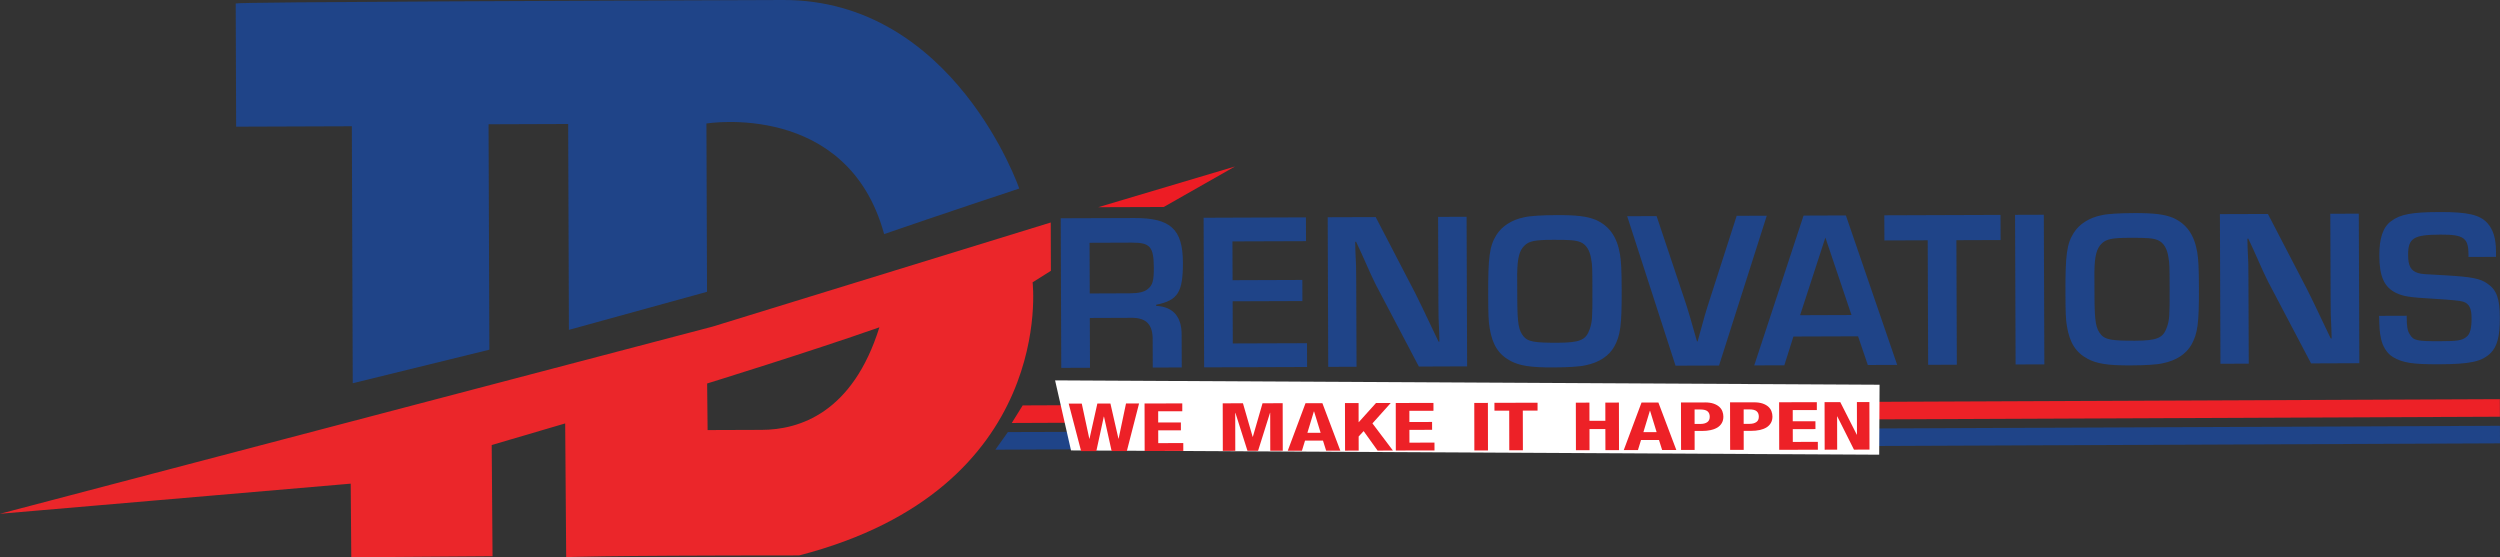
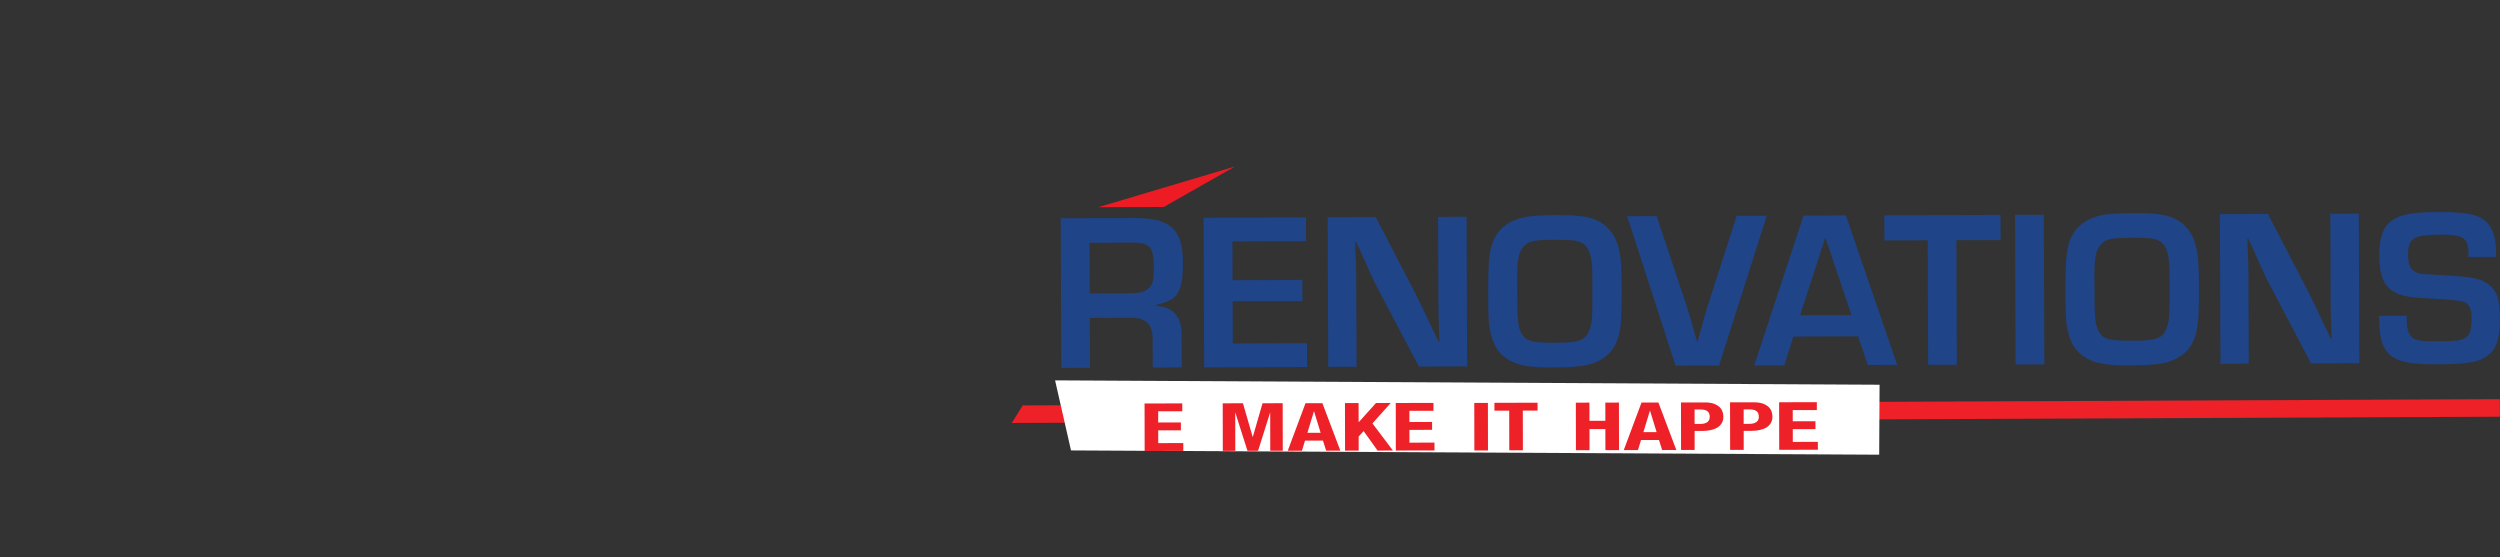
<svg xmlns="http://www.w3.org/2000/svg" viewBox="0 0 801.86 178.75">
  <rect x="0" y="0" width="801.86" height="178.75" fill="#333333" stroke="none" />
  <defs>
    <style>.d,.e{fill:#ed2127;}.f{fill:#fff;}.f,.g,.h,.e,.i{fill-rule:evenodd;}.g{fill:#eb262a;}.h{fill:#ed1c24;}.i{fill:#1f4488;}</style>
  </defs>
  <g id="a" />
  <g id="b">
    <g id="c">
      <polygon class="e" points="801.83 133.66 324.52 135.67 328.02 130.03 801.81 128.03 801.83 133.66" />
-       <polygon class="i" points="801.86 142.2 319.26 144.23 323.27 138.59 801.84 136.57 801.86 142.2" />
      <polygon class="f" points="602.74 145.84 343.52 144.47 338.41 122 602.86 123.4 602.74 145.84" />
-       <polygon class="e" points="346.97 129.45 349.39 140.72 349.45 140.72 351.97 129.44 356.16 129.43 358.73 140.7 358.79 140.7 361.16 129.42 365.35 129.41 361.43 144.67 356.55 144.68 354.1 133.62 354.04 133.62 351.64 144.69 346.76 144.7 342.78 129.46 346.97 129.45" />
      <polygon class="e" points="379.21 131.91 371.48 131.92 371.48 135.51 378.76 135.5 378.77 138.02 371.49 138.03 371.5 142.13 379.53 142.11 379.54 144.63 367.14 144.66 367.11 129.41 379.21 129.39 379.21 131.91" />
      <polygon class="e" points="398.67 129.35 401.78 140.11 401.84 140.11 404.95 129.34 411.41 129.33 411.44 144.57 407.43 144.58 407.41 132.41 407.35 132.41 403.52 144.59 400.12 144.6 396.25 132.43 396.19 132.43 396.21 144.6 392.21 144.61 392.18 129.36 398.67 129.35" />
      <path class="e" d="M423.58,138.81l-2.1-6.85h-.06l-2.08,6.86h4.25Zm.56-9.51l5.76,15.24h-4.55l-1.01-3.21h-5.76l-.99,3.24h-4.55l5.7-15.25h5.4Z" />
      <polygon class="e" points="435.77 135.39 435.83 135.39 441.34 129.27 446.07 129.26 440.2 135.8 446.77 144.51 441.85 144.52 437.38 138.27 435.78 140 435.79 144.53 431.42 144.54 431.39 129.29 435.76 129.28 435.77 135.39" />
      <polygon class="e" points="459.78 131.75 452.05 131.77 452.05 135.36 459.33 135.34 459.34 137.86 452.06 137.88 452.07 141.98 460.1 141.96 460.11 144.48 447.7 144.5 447.68 129.26 459.77 129.23 459.78 131.75" />
      <rect class="d" x="472.89" y="129.2" width="4.37" height="15.25" transform="translate(-.25 .86) rotate(-.1)" />
      <polygon class="e" points="493.16 131.69 488.43 131.7 488.46 144.43 484.09 144.43 484.07 131.71 479.34 131.72 479.33 129.2 493.16 129.17 493.16 131.69" />
      <polygon class="e" points="509.8 129.14 509.81 134.97 514.91 134.96 514.9 129.13 519.26 129.12 519.29 144.37 514.93 144.38 514.91 137.61 509.82 137.62 509.83 144.39 505.47 144.39 505.44 129.15 509.8 129.14" />
      <path class="e" d="M531.35,138.6l-2.1-6.85h-.06l-2.08,6.86h4.25Zm.56-9.51l5.76,15.24h-4.55l-1.01-3.21h-5.76l-.99,3.24h-4.55l5.7-15.25h5.4Z" />
      <path class="e" d="M545.48,135.97c.87,0,1.57-.19,2.11-.56,.53-.37,.8-.95,.8-1.73,0-.77-.23-1.35-.7-1.75-.47-.4-1.24-.59-2.34-.59h-1.82v4.64h1.95Zm1.32-6.9c1.11,0,2.05,.13,2.81,.39,.76,.26,1.37,.61,1.84,1.03,.47,.43,.8,.91,1,1.46,.2,.55,.31,1.11,.31,1.68,0,.78-.16,1.47-.5,2.05-.33,.59-.8,1.06-1.39,1.43-.6,.37-1.32,.65-2.17,.84-.85,.19-1.79,.28-2.82,.28h-2.34v6.09h-4.35l-.03-15.24h7.64Z" />
      <path class="e" d="M561.22,135.94c.87,0,1.57-.19,2.11-.56,.54-.37,.8-.95,.8-1.73,0-.77-.23-1.35-.7-1.75-.47-.4-1.24-.59-2.34-.59h-1.82v4.64h1.95Zm1.32-6.9c1.11,0,2.05,.13,2.81,.39,.76,.26,1.37,.61,1.84,1.03,.46,.43,.8,.91,1,1.46,.2,.55,.31,1.11,.31,1.68,0,.78-.16,1.47-.5,2.05-.33,.58-.8,1.06-1.39,1.43-.6,.37-1.32,.65-2.17,.84-.85,.19-1.79,.28-2.82,.28h-2.34v6.09h-4.35l-.03-15.24h7.64Z" />
      <polygon class="e" points="582.74 131.52 575.01 131.53 575.01 135.12 582.29 135.11 582.3 137.63 575.02 137.64 575.03 141.74 583.06 141.73 583.07 144.25 570.67 144.27 570.64 129.02 582.74 129 582.74 131.52" />
-       <polygon class="e" points="595.55 139.42 595.61 139.42 595.59 128.97 599.6 128.97 599.63 144.21 594.65 144.22 589.3 133.56 589.24 133.56 589.26 144.23 585.25 144.24 585.22 128.99 590.26 128.98 595.55 139.42" />
-       <path class="i" d="M75.6,1.11l.14,39.52,37.11-.13,.29,82.42,43.82-10.76-.26-72.3,25.54-.09,.23,66.03,44.3-12.21-.19-53.98s45.28-7.39,57,35.47c16.85-5.84,43.33-14.61,43.33-14.61C326.93,60.46,305.99-.19,251.05,0,196.1,.2,75.6,.62,75.6,1.11Z" />
-       <path class="g" d="M244.31,137.88l-17.35,.06-.15-14.94s33.11-10.23,55.25-18.02c-8.58,27.5-25.7,32.86-37.75,32.9h0Zm92.69-66.51l-108.45,33.39L0,164.79l112.49-9.66,.18,23.62,45.31-.34-.27-35.67,23.57-6.93,.32,42.9s7.23-.54,74.71-.56c82.75-21.35,74.89-87.6,74.89-87.6l5.87-3.69-.05-15.49Z" />
      <polygon class="h" points="352.25 66.46 396.11 53.4 373.26 66.39 352.25 66.46" />
      <path class="i" d="M340.39,117.99l9.22-.03-.06-15.97,12.95-.05c5.1-.16,7.35,2.05,7.21,7.32l.03,8.63,9.3-.03-.04-10.44c.04-5.81-2.7-9.05-8.17-9.31v-.37c6.97-1.39,8.61-3.99,8.58-13.55-.04-10.73-4.01-14.3-15.59-14.26l-23.6,.08,.17,47.99h0Zm9.14-23.86l-.06-16.26,13.52-.05c5.89-.02,7.06,1.28,7.09,8.03,.01,4.1-.35,5.55-1.85,6.78-1.08,1-2.95,1.44-5.83,1.45l-12.87,.05h0Zm45.77-16.7l23.6-.08-.03-7.63-32.82,.12,.17,47.99,33.02-.12-.03-7.63-23.8,.08-.05-13.52,22.38-.08-.02-6.77-22.38,.08-.04-12.44h0Zm75.1-7.9l-9.14,.03,.1,27.64c.02,4.45,.02,4.81,.24,9.28l.09,3.08h-.29l-1.89-3.95c-3.27-6.88-3.84-8.1-5.65-11.71l-12.61-24.27-15.4,.05,.17,47.99,9.08-.03-.1-27.56c-.02-4.47-.02-4.83-.26-9.42l-.07-3.1h.29l1.58,3.38c2.9,6.6,3.84,8.55,4.73,10.35l13.82,26.28,15.48-.06-.17-47.99h0Zm28.62-.53c-4.3,.02-8.26,.23-10.14,.69-3.95,.79-7.11,2.82-8.89,5.64-2.23,3.54-2.71,7.05-2.66,19.43,.02,5.98,.09,8.28,.47,10.5,.88,5.32,2.82,8.41,6.65,10.48,2.96,1.58,6.56,2.14,13.69,2.11,4.67-.02,8.48-.23,10.42-.69,4.32-.87,7.48-2.96,9.2-5.99,1.99-3.62,2.42-6.78,2.38-18.28-.02-6.4-.18-9.22-.55-11.38-.96-5.61-3.42-9.04-7.75-10.99-2.8-1.13-5.96-1.55-12.81-1.53h0Zm-12.38,18.61c.06-4.75,.69-7.26,2.27-8.78,1.5-1.54,3.44-1.89,9.27-1.91,5.4-.02,7.2,.12,8.79,.76,1.8,.77,2.95,2.58,3.38,5.37,.38,2.24,.38,2.45,.4,10.01,.03,9-.05,10.22-.89,12.59-1.21,3.45-3.15,4.25-10.2,4.28-7.34,.03-9.51-.33-10.88-1.9-1.72-2.01-2.1-4.17-2.13-12.6l-.03-7.83h0Zm70.39-18.38l-8.76,27.22c-1.27,3.96-1.57,4.98-3.77,13.05h-.2c-1.4-5.03-3.14-11-3.86-13.02l-9.09-27.16-9.44,.03,15.51,47.94,13.95-.05,15.31-48.05-9.65,.03h0Zm38.92,38.64l-20.72,.07-2.92,9.23-9.65,.03,15.82-48.05,13.58-.05,16.45,47.94-9.42,.03-3.13-9.21h0Zm-2.1-6.83l-8.37-24.85-8.11,24.91,16.48-.06h0Zm33.65-24l14.18-.05-.03-8.06-37.27,.13,.03,8.06,13.89-.05,.14,39.94,9.2-.03-.14-39.94h0Zm28.04-8.16l-9.22,.03,.17,47.99,9.22-.03-.17-47.99h0Zm28.62-.53c-4.3,.02-8.26,.23-10.13,.69-3.95,.79-7.11,2.82-8.89,5.64-2.23,3.54-2.71,7.05-2.66,19.43,.02,5.98,.09,8.28,.47,10.5,.88,5.32,2.82,8.41,6.65,10.48,2.96,1.58,6.56,2.14,13.69,2.11,4.67-.02,8.48-.23,10.42-.69,4.32-.87,7.48-2.96,9.2-5.99,1.99-3.62,2.42-6.78,2.38-18.28-.02-6.4-.18-9.22-.55-11.38-.96-5.61-3.42-9.04-7.75-10.99-2.8-1.13-5.96-1.55-12.82-1.53h0Zm-12.38,18.61c.06-4.75,.69-7.26,2.27-8.78,1.5-1.54,3.44-1.89,9.27-1.91,5.41-.02,7.2,.12,8.79,.76,1.8,.77,2.95,2.58,3.38,5.37,.37,2.24,.38,2.45,.4,10.01,.03,9-.05,10.22-.89,12.59-1.21,3.45-3.15,4.25-10.2,4.28-7.34,.03-9.51-.33-10.88-1.9-1.72-2.01-2.1-4.17-2.13-12.6l-.03-7.83h0Zm84.79-18.43l-9.14,.03,.1,27.64c.02,4.45,.02,4.81,.24,9.28l.09,3.08h-.29l-1.89-3.95c-3.27-6.88-3.84-8.1-5.65-11.71l-12.61-24.27-15.4,.05,.17,47.99,9.08-.03-.1-27.56c-.02-4.47-.02-4.83-.26-9.42l-.07-3.1h.29l1.58,3.38c2.9,6.6,3.84,8.55,4.73,10.34l13.82,26.28,15.48-.06-.17-47.99h0Zm44.01,13.88v-1.73c-.02-4.16-.89-7.05-2.77-9.13-2.4-2.64-6.27-3.57-15.27-3.54-8.93,.03-12.66,.7-15.61,2.93-2.58,1.89-3.8,5.4-3.78,11.09,.02,6.63,1.57,10.07,5.37,11.93,2.45,1.13,4.19,1.41,12.39,1.89q8,.48,9.14,.91c1.96,.65,2.68,2.15,2.69,5.31,.01,3.3-.49,5.18-1.71,6.04-1.36,1.09-2.87,1.32-8.28,1.33-7.47,.03-8.63-.19-9.78-2.13-.8-1.22-1.03-2.44-1.04-6.03l-8.85,.03c.09,3.81,.16,5.24,.62,7.32,.5,2.53,2.02,4.83,3.84,5.9,3.17,1.84,6.11,2.34,14.82,2.31,10.02-.04,13.68-.84,16.55-3.65,2.07-2.11,2.92-5.33,2.9-11.31-.02-6.12-1.03-8.93-4-10.92-2.31-1.64-5.05-2.14-13.1-2.63-7.49-.4-7.92-.4-9.14-.76-2.31-.71-3.17-2.29-3.18-5.74-.02-5.47,1.71-6.55,10.42-6.58,7.4-.03,8.92,1.05,8.94,6.31v.86l8.86-.03Z" />
    </g>
  </g>
</svg>